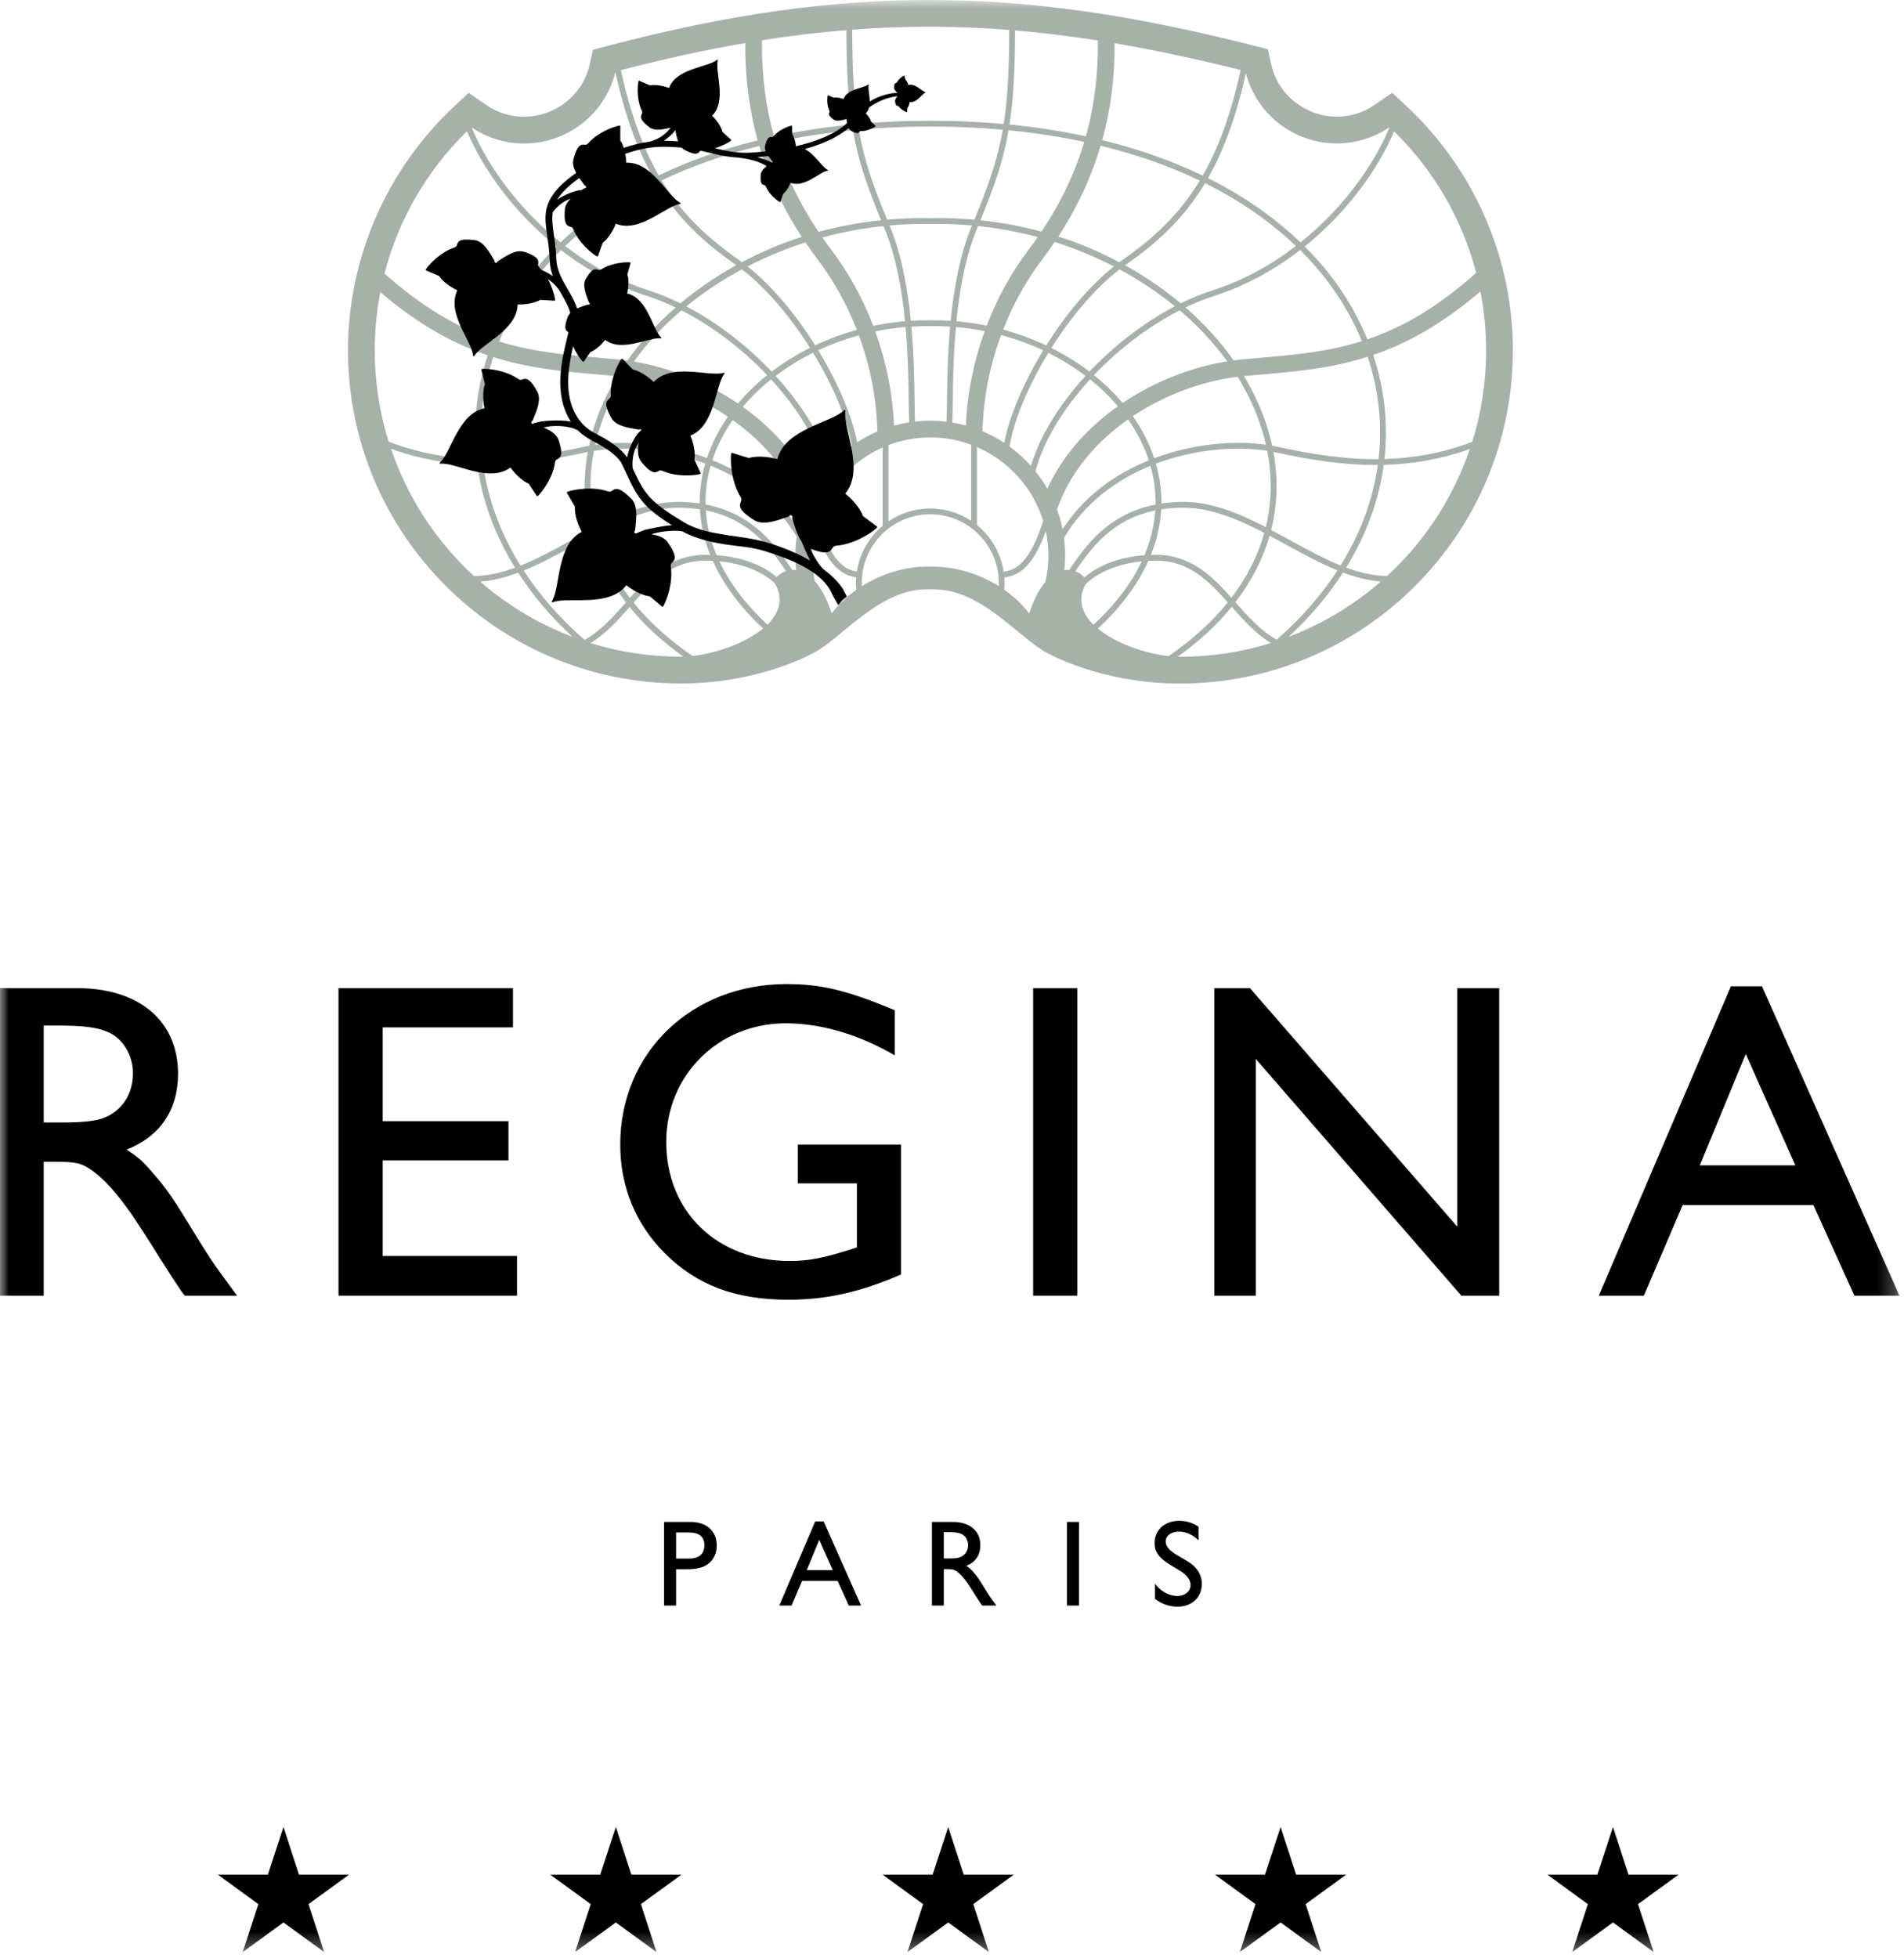
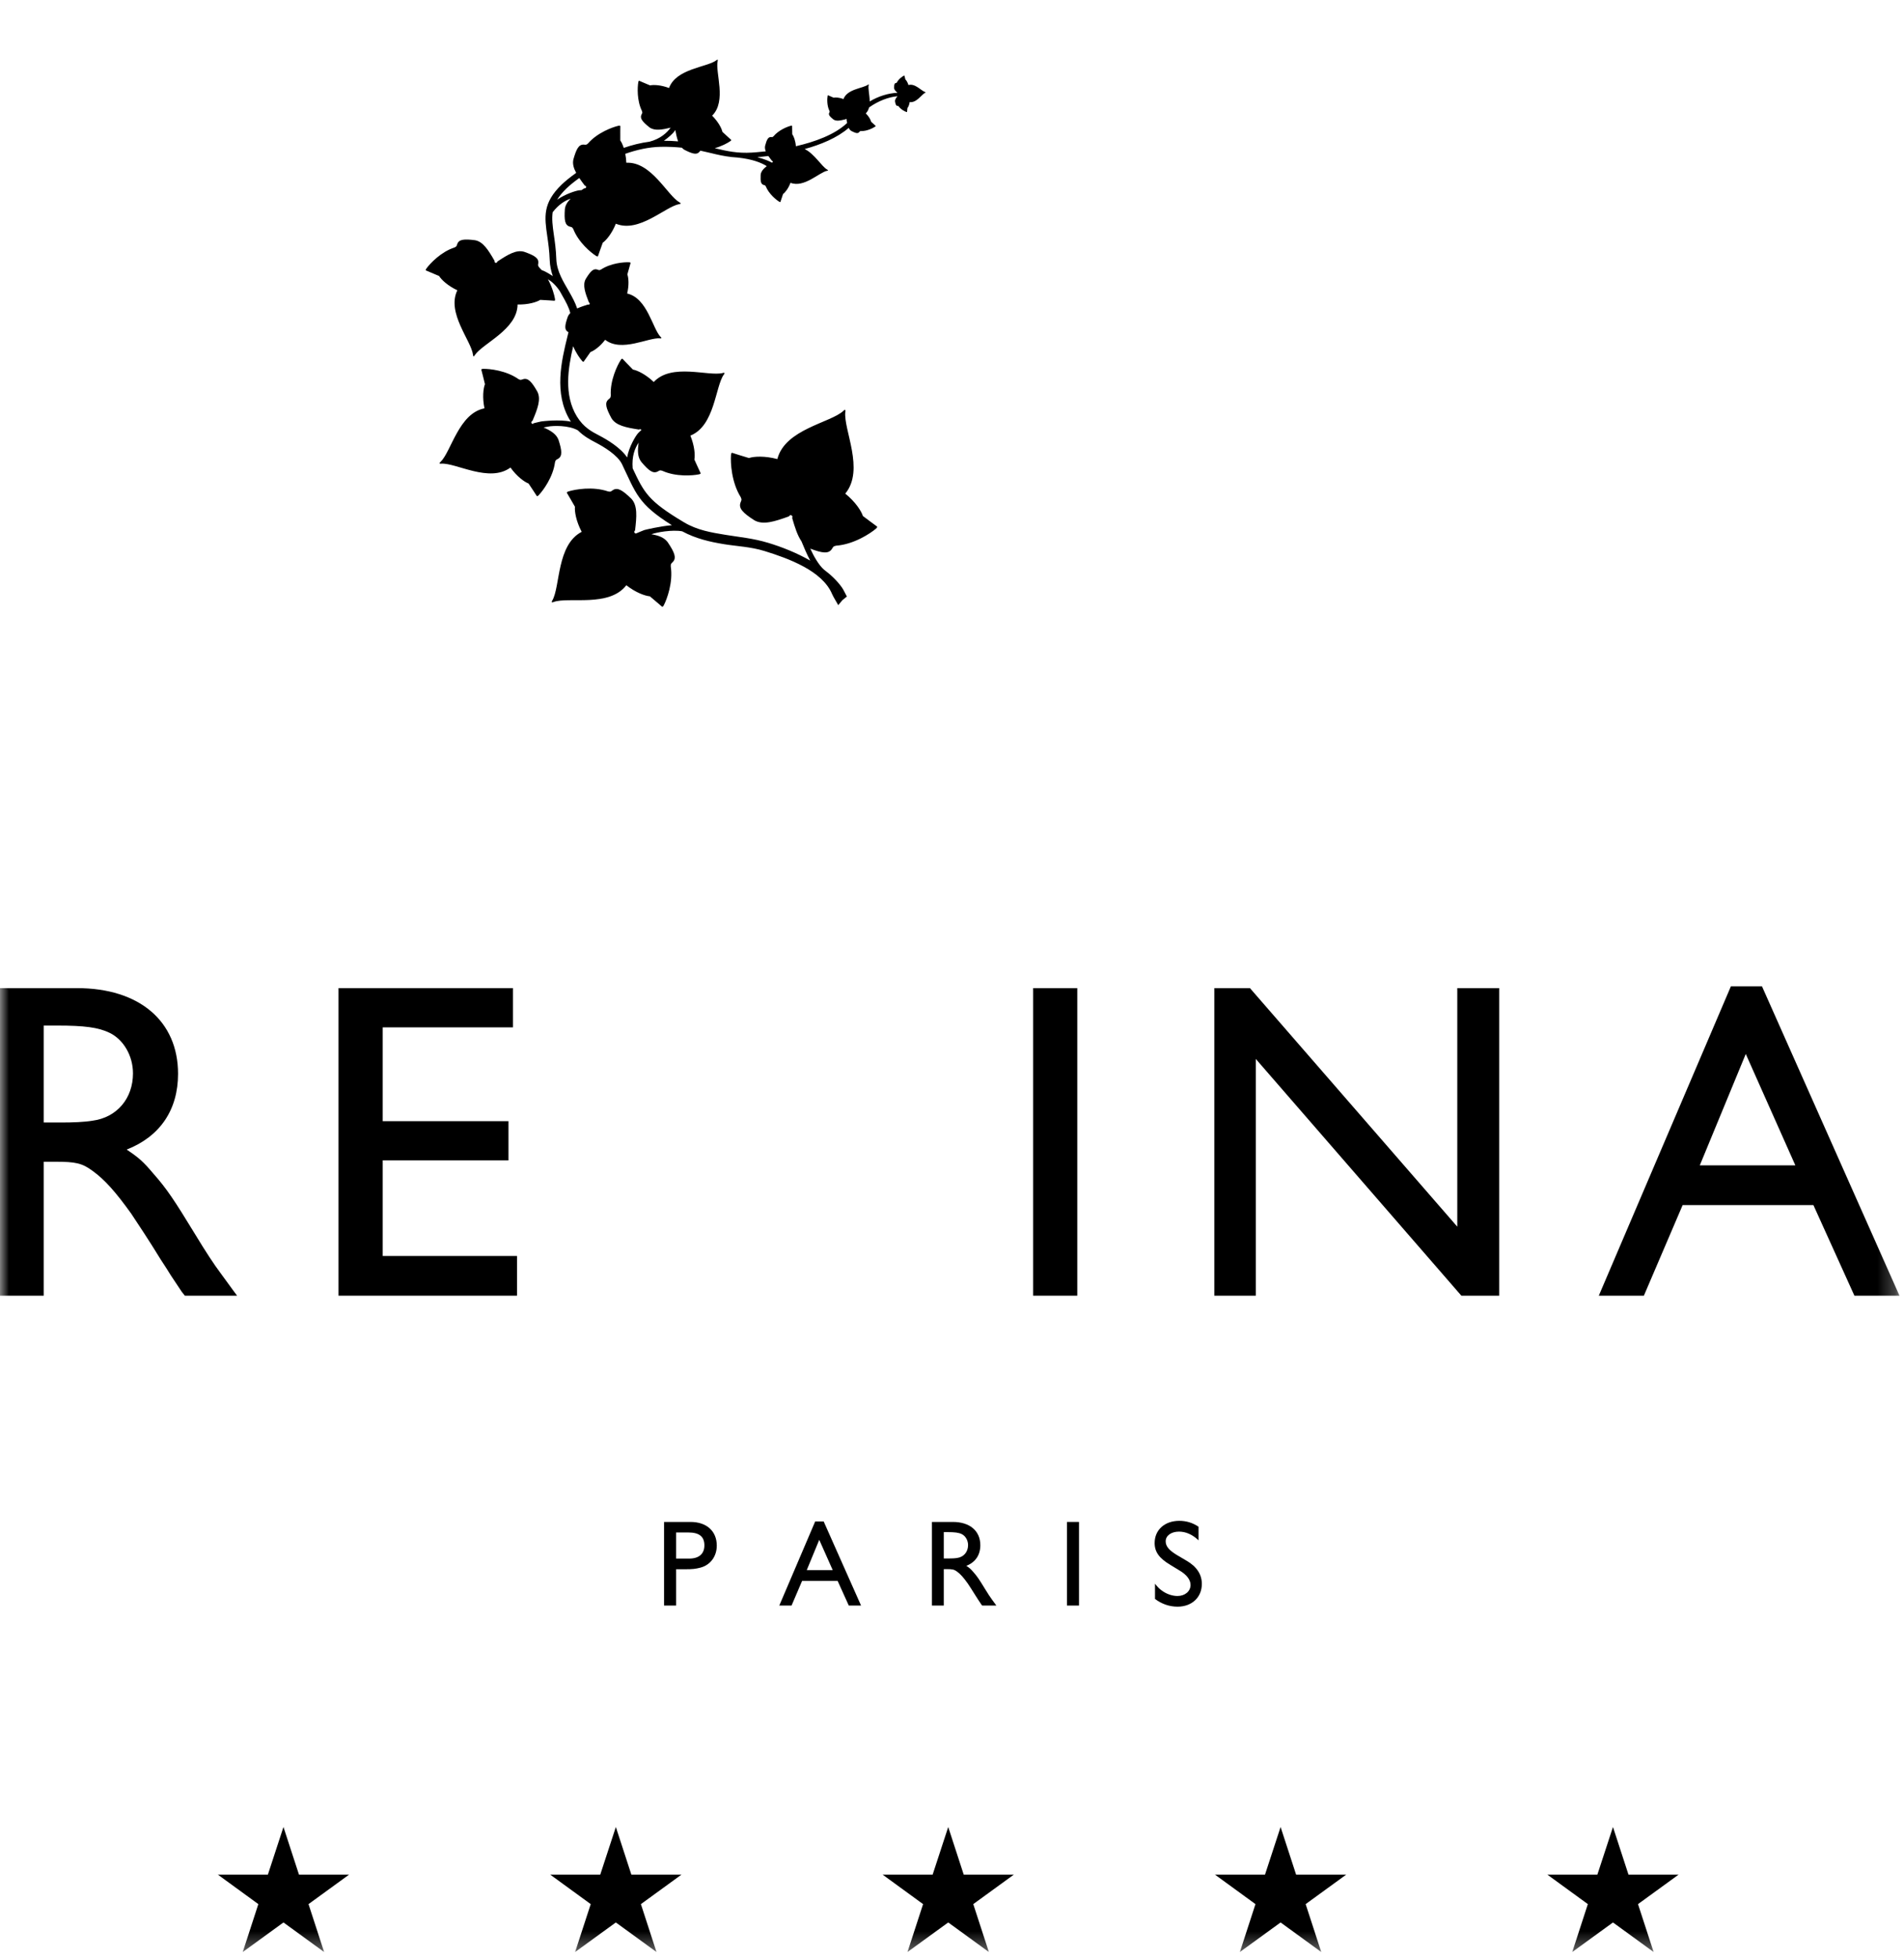
<svg xmlns="http://www.w3.org/2000/svg" xmlns:xlink="http://www.w3.org/1999/xlink" width="107px" height="110px" viewBox="0 0 107 110" version="1.1">
  <title>regina</title>
  <desc>Created with Sketch.</desc>
  <defs>
    <polygon id="path-1" points="0 109.66 106.746 109.66 106.746 0 0 0" />
  </defs>
  <g id="Landing-Page" stroke="none" stroke-width="1" fill="none" fill-rule="evenodd">
    <g transform="translate(-513, -2629)" id="HOTEL">
      <g transform="translate(445, 2552)">
        <g id="regina" transform="translate(68, 77)">
          <path d="M37.994,87.558 L38.531,87.558 L38.731,87.558 C39.282,87.558 39.585,87.29 39.585,86.814 C39.585,86.325 39.296,86.091 38.689,86.091 L38.503,86.091 L37.994,86.091 L37.994,87.558 Z M38.531,85.499 L38.806,85.499 C39.709,85.499 40.281,86.015 40.281,86.828 C40.281,87.441 39.915,87.924 39.358,88.068 C39.082,88.137 38.937,88.157 38.49,88.157 L37.994,88.157 L37.994,90.197 L37.318,90.197 L37.318,85.499 L38.531,85.499 Z" id="Fill-1" fill="#000000" />
          <path d="M45.337,88.206 L46.797,88.206 L46.04,86.504 L45.337,88.206 Z M48.389,90.197 L47.7,90.197 L47.073,88.812 L45.076,88.812 L44.483,90.197 L43.794,90.197 L45.812,85.471 L46.288,85.471 L48.389,90.197 Z" id="Fill-3" fill="#000000" />
          <path d="M53.039,87.552 L53.3,87.552 C53.486,87.552 53.659,87.545 53.783,87.524 C54.155,87.476 54.403,87.186 54.403,86.801 C54.403,86.532 54.258,86.284 54.044,86.181 C53.872,86.098 53.659,86.071 53.245,86.071 L53.039,86.071 L53.039,87.552 Z M53.548,85.499 C54.499,85.499 55.092,86.001 55.092,86.807 C55.092,87.358 54.816,87.765 54.306,87.965 C54.492,88.089 54.561,88.15 54.713,88.329 C54.92,88.564 55.03,88.73 55.354,89.26 C55.512,89.521 55.643,89.721 55.746,89.859 L55.953,90.142 L55.994,90.196 L55.195,90.196 L55.147,90.135 L54.982,89.886 C54.954,89.839 54.899,89.756 54.823,89.638 C54.651,89.356 54.472,89.087 54.376,88.943 C54.148,88.626 53.975,88.426 53.783,88.288 C53.624,88.171 53.521,88.15 53.218,88.15 L53.039,88.15 L53.039,90.196 L52.371,90.196 L52.371,85.499 L53.548,85.499 Z" id="Fill-5" fill="#000000" />
          <mask id="mask-2" fill="white">
            <use xlink:href="#path-1" />
          </mask>
          <g id="Clip-8" />
          <polygon id="Fill-7" fill="#000000" mask="url(#mask-2)" points="59.962 90.197 60.637 90.197 60.637 85.499 59.962 85.499" />
          <path d="M67.354,86.532 C67.016,86.209 66.644,86.043 66.258,86.043 C65.818,86.043 65.508,86.27 65.508,86.587 C65.508,86.87 65.7,87.096 66.163,87.372 L66.679,87.676 C67.251,88.006 67.54,88.447 67.54,88.978 C67.54,89.735 66.982,90.259 66.176,90.259 C65.721,90.259 65.294,90.114 64.908,89.825 L64.908,88.97 C65.074,89.177 65.143,89.246 65.294,89.356 C65.556,89.55 65.879,89.66 66.169,89.66 C66.59,89.66 66.906,89.397 66.906,89.039 C66.906,88.75 66.686,88.461 66.286,88.227 L65.777,87.917 C65.143,87.538 64.888,87.186 64.888,86.683 C64.888,85.947 65.452,85.437 66.273,85.437 C66.659,85.437 67.016,85.54 67.354,85.767 L67.354,86.532 Z" id="Fill-9" fill="#000000" mask="url(#mask-2)" />
          <path d="M2.457,63.06 L3.42,63.06 C4.104,63.06 4.737,63.035 5.193,62.959 C6.561,62.781 7.473,61.717 7.473,60.299 C7.473,59.311 6.941,58.399 6.156,58.02 C5.523,57.715 4.737,57.614 3.217,57.614 L2.457,57.614 L2.457,63.06 Z M4.332,55.511 C7.827,55.511 10.006,57.36 10.006,60.325 C10.006,62.351 8.993,63.846 7.118,64.581 C7.802,65.036 8.056,65.264 8.612,65.923 C9.373,66.784 9.778,67.392 10.968,69.342 C11.551,70.306 12.033,71.04 12.413,71.546 L13.172,72.585 L13.324,72.788 L10.387,72.788 L10.208,72.56 L9.601,71.648 C9.499,71.471 9.297,71.166 9.018,70.735 C8.384,69.697 7.726,68.709 7.372,68.177 C6.536,67.012 5.902,66.277 5.193,65.77 C4.611,65.34 4.231,65.264 3.116,65.264 L2.457,65.264 L2.457,72.788 L0,72.788 L0,55.511 L4.332,55.511 Z" id="Fill-10" fill="#000000" mask="url(#mask-2)" />
          <polygon id="Fill-11" fill="#000000" mask="url(#mask-2)" points="28.827 57.715 21.506 57.715 21.506 62.985 28.574 62.985 28.574 65.188 21.506 65.188 21.506 70.558 29.055 70.558 29.055 72.788 19.023 72.788 19.023 55.511 28.827 55.511" />
-           <path d="M50.637,71.597 C48.357,72.585 46.458,73.016 44.305,73.016 C41.341,73.016 39.162,72.205 37.363,70.407 C35.716,68.76 34.856,66.657 34.856,64.302 C34.856,59.134 38.857,55.283 44.202,55.283 C46.153,55.283 47.623,55.638 50.282,56.753 L50.282,59.286 C48.282,58.121 46.153,57.487 44.152,57.487 C40.378,57.487 37.44,60.401 37.44,64.15 C37.44,68.076 40.302,70.838 44.381,70.838 C45.47,70.838 46.229,70.685 47.927,70.154 L48.155,70.077 L48.155,66.481 L44.836,66.481 L44.836,64.302 L50.637,64.302 L50.637,71.597 Z" id="Fill-12" fill="#000000" mask="url(#mask-2)" />
          <polygon id="Fill-13" fill="#000000" mask="url(#mask-2)" points="58.059 72.788 60.541 72.788 60.541 55.512 58.059 55.512" />
          <polygon id="Fill-14" fill="#000000" mask="url(#mask-2)" points="84.252 72.788 82.124 72.788 70.572 59.488 70.572 72.788 68.242 72.788 68.242 55.511 70.244 55.511 81.896 68.912 81.896 55.511 84.252 55.511" />
          <path d="M95.524,65.467 L100.894,65.467 L98.108,59.21 L95.524,65.467 Z M106.746,72.788 L104.213,72.788 L101.908,67.697 L94.561,67.697 L92.382,72.788 L89.849,72.788 L97.272,55.41 L99.019,55.41 L106.746,72.788 Z" id="Fill-15" fill="#000000" mask="url(#mask-2)" />
-           <path d="M83.516,19.687 C83.516,21.478 83.242,23.204 82.735,24.827 C81.043,25.466 79.398,25.741 77.802,25.787 C78.018,23.848 77.815,21.874 77.17,19.941 C79.053,19.298 81.023,18.232 83.196,16.371 C83.405,17.441 83.515,18.546 83.515,19.677 L83.519,19.682 L83.516,19.687 Z M77.946,32.362 C77.176,32.347 76.414,32.168 75.65,31.887 C76.779,30.054 77.493,28.104 77.763,26.115 C79.327,26.074 80.941,25.818 82.601,25.224 C81.663,27.985 80.047,30.432 77.946,32.362 Z M66.187,36.895 C67.387,36.038 68.4,35.097 69.219,34.089 C69.887,34.842 70.576,35.613 71.423,36.124 C69.807,36.626 68.088,36.897 66.306,36.897 C66.267,36.897 66.226,36.895 66.187,36.895 Z M61.006,32.821 L61.013,32.827 C61.023,32.815 61.959,31.753 64.162,31.535 C63.58,32.769 62.674,33.968 61.453,35.099 C60.804,34.461 60.532,33.685 61.006,32.821 Z M56.434,33.13 C56.445,33.001 56.454,32.871 56.454,32.741 C56.454,32.638 56.445,32.538 56.438,32.438 C57.188,32.357 58.021,31.918 58.774,29.84 C58.868,30.284 58.918,30.743 58.918,31.214 C58.918,31.716 58.858,32.213 58.748,32.696 C58.477,33.007 58.221,33.435 58.004,34.003 L57.834,34.458 C57.456,33.96 56.979,33.511 56.434,33.13 Z M52.161,31.825 C50.845,31.825 49.526,32.244 48.434,32.931 C48.431,32.868 48.427,32.804 48.427,32.741 C48.427,30.617 50.154,28.891 52.278,28.891 C54.401,28.891 56.128,30.617 56.128,32.741 C56.128,32.802 56.125,32.863 56.123,32.924 C55.034,32.244 53.723,31.831 52.416,31.831 L52.161,31.825 Z M46.743,34.453 L46.573,33.998 C46.346,33.405 46.078,32.964 45.793,32.65 C45.691,32.183 45.638,31.703 45.638,31.214 C45.638,30.708 45.696,30.216 45.803,29.743 C46.545,31.85 47.371,32.333 48.117,32.431 C48.11,32.534 48.101,32.636 48.101,32.741 C48.101,32.874 48.11,33.007 48.122,33.139 C47.587,33.517 47.116,33.961 46.743,34.453 Z M43.126,35.09 C41.912,33.962 41.008,32.765 40.427,31.533 C42.367,31.719 43.33,32.557 43.548,32.774 C44.051,33.653 43.784,34.443 43.126,35.09 Z M33.183,36.127 C34.029,35.619 34.718,34.85 35.383,34.1 C36.2,35.101 37.207,36.037 38.4,36.889 C38.357,36.891 38.313,36.892 38.271,36.892 C36.5,36.892 34.792,36.624 33.183,36.127 Z M21.973,25.211 C23.638,25.811 25.255,26.071 26.824,26.115 C27.094,28.107 27.81,30.06 28.942,31.893 C28.175,32.174 27.411,32.353 26.637,32.363 C24.531,30.43 22.912,27.978 21.973,25.211 Z M21.372,16.412 C23.549,18.267 25.522,19.325 27.411,19.961 C26.77,21.888 26.571,23.853 26.786,25.787 C25.185,25.738 23.536,25.458 21.838,24.813 C21.333,23.192 21.061,21.469 21.061,19.682 C21.061,18.564 21.169,17.471 21.372,16.412 Z M26.242,7.374 C27.159,9.535 28.899,11.942 31.267,13.844 C29.704,15.4 28.515,17.164 27.737,19.084 C25.827,18.446 23.846,17.354 21.607,15.368 C22.403,12.283 24.033,9.534 26.242,7.374 Z M29.447,8.062 C31.925,8.062 34.033,6.354 34.58,4.044 C35.133,6.55 35.846,8.461 36.72,9.998 C36.389,10.163 36.062,10.333 35.743,10.51 C34.132,11.409 32.713,12.453 31.502,13.617 C29.129,11.72 27.396,9.307 26.504,7.155 C27.344,7.728 28.355,8.062 29.447,8.062 Z M56.718,1.681 C56.716,3.933 56.622,5.565 56.404,6.965 C55.098,6.847 53.754,6.784 52.375,6.784 L52.212,6.784 C50.842,6.784 49.506,6.846 48.208,6.963 C47.989,5.56 47.895,3.925 47.893,1.666 C50.871,1.441 53.771,1.449 56.718,1.681 Z M75.129,8.057 C76.229,8.057 77.249,7.719 78.092,7.137 C78.093,7.137 78.093,7.137 78.093,7.138 C77.203,9.295 75.466,11.716 73.086,13.618 C71.875,12.454 70.456,11.409 68.844,10.51 C68.532,10.336 68.211,10.17 67.886,10.007 C68.755,8.483 69.465,6.589 70.017,4.111 C70.595,6.378 72.681,8.057 75.129,8.057 Z M72.461,30.328 C72.121,30.142 71.779,29.955 71.435,29.773 C71.79,28.361 71.838,26.888 71.561,25.387 C71.601,25.395 71.642,25.402 71.681,25.41 C73.516,25.811 75.434,26.135 77.431,26.12 C77.159,28.067 76.454,29.974 75.34,31.767 C74.394,31.385 73.441,30.865 72.461,30.328 Z M49.93,25.003 C50.66,24.726 51.451,24.573 52.278,24.573 C53.085,24.573 53.86,24.718 54.576,24.984 L54.576,29.258 C53.916,28.82 53.127,28.565 52.278,28.565 C51.408,28.565 50.6,28.832 49.93,29.288 L49.93,25.003 Z M40.054,31.505 C40.645,32.825 41.592,34.105 42.882,35.308 C41.871,36.145 40.223,36.705 38.918,36.852 C37.589,35.946 36.48,34.938 35.604,33.852 C36.713,32.61 37.813,31.494 39.652,31.494 C39.791,31.494 39.922,31.499 40.054,31.505 Z M39.652,31.168 C37.698,31.168 36.506,32.356 35.4,33.591 C34.527,32.449 33.905,31.225 33.547,29.947 C35.035,29.172 36.558,28.521 38.099,28.521 C38.541,28.521 38.952,28.553 39.333,28.611 C39.379,29.474 39.574,30.332 39.913,31.175 C39.826,31.173 39.742,31.168 39.652,31.168 Z M32.93,25.41 C32.963,25.403 32.999,25.397 33.032,25.391 C32.756,26.893 32.805,28.368 33.161,29.781 C32.822,29.961 32.486,30.145 32.151,30.328 C31.164,30.869 30.205,31.393 29.251,31.774 C28.135,29.98 27.428,28.069 27.156,26.12 C29.162,26.138 31.088,25.813 32.93,25.41 Z M41.312,14.849 C41.334,14.865 41.356,14.882 41.378,14.897 C40.926,15.146 40.484,15.413 40.052,15.696 C39.41,16.116 38.806,16.566 38.238,17.042 C37.649,16.752 37.052,16.507 36.457,16.315 C34.713,15.754 33.135,14.875 31.761,13.82 C32.946,12.689 34.33,11.671 35.902,10.795 C36.222,10.616 36.551,10.446 36.885,10.28 C38.074,12.264 39.548,13.614 41.312,14.849 Z M42.672,8.2 C43.2,9.982 43.991,11.679 45.056,13.306 C43.894,13.682 42.771,14.158 41.698,14.727 C41.631,14.678 41.566,14.629 41.499,14.582 C39.782,13.38 38.345,12.065 37.182,10.137 C38.855,9.335 40.693,8.687 42.672,8.2 Z M42.578,7.888 C40.574,8.382 38.711,9.041 37.017,9.855 C36.148,8.334 35.439,6.438 34.891,3.941 C37.333,3.307 39.649,2.8 41.881,2.417 C41.871,4.333 42.099,6.153 42.578,7.888 Z M43.499,7.673 C43.019,5.959 42.797,4.161 42.822,2.261 C44.439,2.006 46.014,1.818 47.568,1.691 C47.57,3.947 47.664,5.586 47.881,6.993 C46.363,7.141 44.899,7.368 43.499,7.673 Z M49.515,12.373 C48.317,12.496 47.143,12.715 46.001,13.027 C44.922,11.423 44.121,9.749 43.592,7.986 C44.979,7.686 46.429,7.461 47.933,7.315 C48.235,9.066 48.74,10.487 49.515,12.373 Z M54.758,12.341 C53.996,12.273 53.226,12.243 52.45,12.254 L52.147,12.254 C51.375,12.243 50.61,12.274 49.854,12.341 C49.072,10.444 48.564,9.029 48.261,7.285 C49.543,7.171 50.86,7.109 52.212,7.109 L52.375,7.109 C53.736,7.109 55.061,7.171 56.351,7.288 C56.048,9.029 55.539,10.445 54.758,12.341 Z M60.931,7.972 C60.405,9.734 59.607,11.406 58.53,13.01 C57.413,12.708 56.266,12.495 55.096,12.374 C55.871,10.489 56.377,9.067 56.678,7.318 C58.15,7.461 59.57,7.681 60.931,7.972 Z M61.025,7.66 C59.651,7.364 58.217,7.141 56.731,6.995 C56.947,5.592 57.041,3.956 57.044,1.709 C58.575,1.838 60.12,2.027 61.697,2.273 C61.721,4.163 61.5,5.953 61.025,7.66 Z M61.944,7.872 C62.421,6.144 62.648,4.334 62.637,2.427 C64.91,2.813 67.255,3.317 69.723,3.934 C69.173,6.439 68.462,8.339 67.589,9.865 C65.873,9.037 63.981,8.37 61.944,7.872 Z M63.113,14.582 C63.044,14.63 62.975,14.682 62.907,14.733 C61.811,14.151 60.665,13.666 59.477,13.287 C60.538,11.66 61.326,9.965 61.852,8.185 C63.862,8.675 65.73,9.331 67.423,10.146 C66.263,12.069 64.828,13.382 63.113,14.582 Z M68.132,16.315 C67.539,16.506 66.943,16.75 66.354,17.041 C65.787,16.565 65.183,16.116 64.543,15.696 C64.113,15.415 63.674,15.15 63.226,14.902 C63.251,14.885 63.275,14.867 63.299,14.849 C65.061,13.616 66.533,12.268 67.721,10.29 C68.049,10.452 68.371,10.62 68.685,10.795 C70.259,11.672 71.643,12.689 72.827,13.821 C71.454,14.876 69.877,15.755 68.132,16.315 Z M63.089,22.638 C62.614,22.076 62.073,21.553 61.478,21.075 C62.865,19.614 64.548,18.324 66.299,17.432 C67.318,18.3 68.215,19.262 68.966,20.298 C66.987,20.618 64.904,21.416 63.089,22.638 Z M63.393,23.562 C63.822,24.174 64.175,24.823 64.434,25.504 C64.479,25.623 64.52,25.742 64.559,25.86 C62.671,26.627 60.908,27.877 59.713,29.734 C59.637,29.352 59.533,28.98 59.402,28.622 C60.129,26.525 61.604,24.818 63.393,23.562 Z M58.914,19.826 C59.662,20.197 60.363,20.63 61.005,21.115 C59.542,22.715 58.429,24.495 57.938,26.178 C57.577,25.772 57.172,25.406 56.733,25.085 C56.965,23.633 57.774,21.694 58.914,19.826 Z M56.258,18.821 C57.081,19.042 57.874,19.332 58.626,19.684 C57.511,21.518 56.707,23.419 56.436,24.88 C56.052,24.626 55.644,24.406 55.215,24.225 C55.256,22.399 55.617,20.555 56.258,18.821 Z M53.541,22.548 C53.555,21.476 53.576,19.979 53.72,18.374 C54.266,18.42 54.807,18.497 55.338,18.604 C54.719,20.31 54.354,22.111 54.28,23.904 C54.03,23.835 53.776,23.778 53.515,23.736 C53.53,23.427 53.534,23.028 53.541,22.548 Z M51.419,23.682 C51.408,23.385 51.402,23.001 51.397,22.544 C51.383,21.467 51.363,19.963 51.219,18.348 C51.504,18.331 51.791,18.32 52.079,18.32 L52.511,18.32 C52.806,18.32 53.101,18.331 53.393,18.349 C53.25,19.964 53.229,21.467 53.215,22.544 C53.209,23.005 53.204,23.391 53.191,23.689 C52.892,23.654 52.586,23.633 52.278,23.633 C51.988,23.633 51.701,23.651 51.419,23.682 Z M50.239,23.913 C50.168,22.122 49.803,20.322 49.186,18.616 C49.745,18.502 50.315,18.42 50.893,18.372 C51.036,19.977 51.057,21.476 51.07,22.548 C51.078,23.023 51.083,23.418 51.096,23.725 C50.804,23.771 50.519,23.835 50.239,23.913 Z M48.169,24.847 C47.893,23.389 47.09,21.498 45.981,19.677 C46.708,19.337 47.474,19.055 48.267,18.838 C48.906,20.572 49.266,22.415 49.305,24.24 C48.908,24.41 48.529,24.614 48.169,24.847 Z M46.643,26.148 C46.148,24.474 45.039,22.706 43.585,21.115 C44.232,20.626 44.939,20.191 45.693,19.818 C46.826,21.672 47.632,23.6 47.873,25.049 C47.425,25.37 47.012,25.738 46.643,26.148 Z M45.678,27.49 C44.825,25.604 43.411,24.045 41.742,22.855 C42.21,22.3 42.744,21.784 43.334,21.313 C44.822,22.936 45.94,24.748 46.388,26.447 C46.124,26.773 45.886,27.122 45.678,27.49 Z M40.156,25.504 C40.411,24.836 40.755,24.197 41.173,23.595 C42.956,24.858 44.421,26.572 45.135,28.675 C45.02,28.995 44.927,29.325 44.856,29.665 C43.658,27.839 41.906,26.609 40.033,25.852 C40.072,25.736 40.112,25.62 40.156,25.504 Z M43.113,21.076 C42.506,21.562 41.956,22.095 41.476,22.668 C39.671,21.443 37.596,20.641 35.621,20.311 C36.373,19.271 37.274,18.305 38.297,17.436 C40.046,18.327 41.726,19.617 43.113,21.076 Z M45.522,19.541 C44.751,19.927 44.026,20.374 43.364,20.878 C41.981,19.416 40.311,18.121 38.569,17.211 C39.52,16.433 40.57,15.736 41.694,15.132 C43.109,16.227 44.449,17.841 45.522,19.541 Z M45.962,14.593 C46.862,15.78 47.599,17.117 48.152,18.532 C47.34,18.758 46.555,19.049 45.811,19.399 C44.743,17.701 43.417,16.087 42.01,14.967 C43.042,14.436 44.131,13.982 45.265,13.619 C45.488,13.946 45.718,14.272 45.962,14.593 Z M49.7,12.819 C50.351,14.384 50.686,16.268 50.863,18.047 C50.258,18.098 49.66,18.185 49.074,18.307 C48.486,16.767 47.689,15.312 46.711,14.024 C46.538,13.798 46.374,13.57 46.213,13.341 C47.328,13.039 48.478,12.821 49.65,12.698 C49.666,12.738 49.683,12.778 49.7,12.819 Z M54.612,12.693 C53.944,14.296 53.602,16.217 53.424,18.025 C53.121,18.005 52.817,17.994 52.511,17.994 L52.079,17.994 C51.781,17.994 51.484,18.005 51.188,18.023 C51.009,16.216 50.668,14.296 50,12.693 C49.996,12.684 49.993,12.675 49.989,12.665 C50.701,12.602 51.421,12.57 52.145,12.579 L52.452,12.579 C53.181,12.57 53.906,12.6 54.624,12.664 C54.62,12.674 54.616,12.684 54.612,12.693 Z M57.808,14.024 C56.833,15.309 56.038,16.759 55.45,18.295 C54.892,18.181 54.323,18.099 53.75,18.049 C53.925,16.269 54.26,14.385 54.913,12.819 C54.93,12.777 54.946,12.738 54.963,12.697 C56.108,12.817 57.23,13.028 58.321,13.319 C58.156,13.556 57.985,13.791 57.808,14.024 Z M58.796,19.407 C58.028,19.044 57.215,18.745 56.375,18.515 C56.925,17.107 57.659,15.775 58.558,14.593 C58.808,14.263 59.043,13.93 59.27,13.595 C60.431,13.963 61.546,14.425 62.599,14.969 C61.192,16.09 59.864,17.706 58.796,19.407 Z M61.226,20.877 C60.569,20.377 59.85,19.932 59.085,19.55 C60.158,17.846 61.498,16.23 62.915,15.134 C64.035,15.736 65.079,16.433 66.027,17.207 C64.283,18.118 62.611,19.414 61.226,20.877 Z M33.448,24.987 C33.514,24.701 33.591,24.413 33.681,24.124 C34.002,23.096 34.462,22.109 35.039,21.175 C37,21.429 39.1,22.194 40.907,23.409 C40.473,24.033 40.115,24.695 39.852,25.388 C39.808,25.503 39.767,25.619 39.729,25.734 C37.541,24.916 35.225,24.728 33.448,24.987 Z M38.099,28.195 C36.51,28.195 34.966,28.844 33.463,29.624 C33.124,28.24 33.091,26.797 33.378,25.328 C35.127,25.046 37.449,25.22 39.633,26.041 C39.417,26.786 39.315,27.536 39.323,28.283 C38.942,28.227 38.536,28.195 38.099,28.195 Z M58.192,26.479 C58.635,24.772 59.759,22.947 61.257,21.313 C61.834,21.774 62.359,22.28 62.822,22.824 C61.143,24.01 59.719,25.568 58.857,27.455 C58.66,27.112 58.439,26.786 58.192,26.479 Z M64.864,25.742 C64.824,25.624 64.783,25.505 64.738,25.388 C64.47,24.683 64.105,24.011 63.661,23.378 C65.479,22.167 67.586,21.409 69.55,21.165 C70.13,22.103 70.592,23.093 70.913,24.124 C71.003,24.412 71.08,24.699 71.144,24.985 C69.366,24.729 67.048,24.92 64.864,25.742 Z M71.134,29.615 C69.635,28.84 68.096,28.195 66.513,28.195 C66.068,28.195 65.655,28.228 65.268,28.286 C65.276,27.54 65.174,26.793 64.959,26.048 C67.142,25.224 69.463,25.047 71.216,25.325 C71.502,26.792 71.471,28.233 71.134,29.615 Z M76.533,19.166 C74.606,19.772 72.741,19.934 70.745,20.108 C70.44,20.134 70.133,20.161 69.824,20.189 C69.659,20.204 69.494,20.224 69.327,20.246 C68.577,19.184 67.669,18.184 66.623,17.272 C67.156,17.017 67.694,16.798 68.232,16.625 C70.029,16.048 71.652,15.139 73.063,14.047 C74.596,15.568 75.766,17.291 76.533,19.166 Z M31.525,14.046 C32.937,15.138 34.56,16.048 36.357,16.625 C36.895,16.798 37.435,17.018 37.969,17.274 C36.921,18.187 36.011,19.19 35.26,20.256 C35.07,20.23 34.882,20.206 34.695,20.189 C34.387,20.161 34.08,20.134 33.774,20.108 C31.799,19.936 29.953,19.775 28.047,19.185 C28.813,17.302 29.987,15.572 31.525,14.046 Z M27.72,20.063 C29.756,20.703 31.698,20.872 33.694,21.045 C33.997,21.072 34.302,21.098 34.609,21.126 C34.633,21.128 34.658,21.131 34.683,21.135 C34.121,22.064 33.679,23.034 33.37,24.027 C33.263,24.368 33.176,24.707 33.103,25.045 C33.021,25.06 32.939,25.075 32.861,25.092 C31.027,25.492 29.111,25.816 27.117,25.794 C26.898,23.891 27.091,21.957 27.72,20.063 Z M32.173,35.777 C30.258,35.051 28.507,33.993 26.989,32.674 C27.703,32.62 28.413,32.435 29.119,32.172 C29.937,33.442 30.957,34.653 32.173,35.777 Z M32.848,35.944 C31.47,34.742 30.327,33.433 29.429,32.051 C30.401,31.657 31.363,31.132 32.307,30.614 C32.62,30.443 32.933,30.271 33.249,30.104 C33.626,31.415 34.274,32.67 35.178,33.841 C35.169,33.85 35.16,33.861 35.151,33.871 C34.422,34.693 33.731,35.467 32.848,35.944 Z M43.649,32.422 C43.244,32.063 42.19,31.328 40.274,31.192 C39.924,30.362 39.72,29.518 39.665,28.67 C42.184,29.179 43.354,30.886 44.17,32.079 C43.973,32.146 43.795,32.265 43.649,32.422 Z M44.524,32.016 C44.496,31.976 44.469,31.938 44.44,31.896 C43.633,30.717 42.361,28.863 39.651,28.339 C39.637,27.612 39.732,26.885 39.938,26.16 C41.846,26.937 43.618,28.222 44.773,30.149 C44.723,30.497 44.696,30.852 44.696,31.214 C44.696,31.488 44.712,31.76 44.741,32.029 C44.666,32.019 44.594,32.014 44.524,32.016 Z M48.154,32.107 C47.461,32.01 46.682,31.502 45.958,29.176 C46.543,27.368 47.883,25.898 49.605,25.137 L49.605,29.535 C48.841,30.174 48.312,31.08 48.154,32.107 Z M54.902,29.497 L54.902,25.115 C56.676,25.882 58.051,27.399 58.625,29.265 C57.891,31.576 57.1,32.037 56.402,32.114 C56.242,31.063 55.693,30.138 54.902,29.497 Z M59.81,32.038 C59.839,31.766 59.858,31.49 59.858,31.214 C59.858,30.878 59.835,30.549 59.792,30.225 C60.941,28.261 62.729,26.956 64.654,26.169 C64.859,26.891 64.953,27.618 64.94,28.342 C62.244,28.872 60.977,30.72 60.172,31.896 C60.142,31.94 60.114,31.98 60.085,32.023 C59.995,32.017 59.904,32.023 59.81,32.038 Z M60.941,32.441 C60.799,32.284 60.625,32.165 60.431,32.094 C60.434,32.089 60.437,32.085 60.441,32.08 C61.256,30.89 62.421,29.19 64.925,28.675 C64.869,29.522 64.665,30.365 64.315,31.193 C62.379,31.336 61.328,32.092 60.941,32.441 Z M68.999,33.843 C68.12,34.934 67.005,35.948 65.667,36.858 C64.363,36.712 62.714,36.153 61.698,35.317 C62.994,34.111 63.944,32.828 64.537,31.506 C64.674,31.499 64.814,31.494 64.96,31.494 C66.795,31.494 67.892,32.603 68.999,33.843 Z M64.96,31.168 C64.862,31.168 64.771,31.173 64.677,31.176 C65.015,30.333 65.21,29.476 65.257,28.615 C65.644,28.554 66.062,28.521 66.513,28.521 C68.048,28.521 69.566,29.167 71.051,29.939 C70.693,31.216 70.073,32.439 69.202,33.581 C68.098,32.349 66.908,31.168 64.96,31.168 Z M75.474,32.165 C76.177,32.428 76.885,32.614 77.596,32.671 C76.078,33.992 74.329,35.051 72.412,35.778 C73.632,34.652 74.654,33.438 75.474,32.165 Z M71.749,35.936 C70.874,35.458 70.186,34.687 69.461,33.871 C69.448,33.858 69.436,33.844 69.424,33.83 C70.326,32.661 70.972,31.406 71.348,30.095 C71.668,30.266 71.987,30.44 72.304,30.614 C73.243,31.128 74.198,31.65 75.163,32.043 C74.266,33.424 73.126,34.734 71.749,35.936 Z M77.471,25.794 C75.486,25.813 73.577,25.491 71.751,25.092 C71.666,25.074 71.579,25.057 71.491,25.041 C71.418,24.704 71.33,24.366 71.225,24.027 C70.914,23.031 70.47,22.059 69.907,21.126 C69.908,21.126 69.909,21.126 69.91,21.126 C70.217,21.098 70.522,21.072 70.826,21.045 C72.842,20.87 74.802,20.7 76.861,20.043 C77.495,21.944 77.69,23.885 77.471,25.794 Z M82.959,15.327 C80.724,17.318 78.748,18.418 76.843,19.064 C76.065,17.151 74.878,15.394 73.322,13.845 C75.688,11.944 77.427,9.54 78.345,7.381 C80.54,9.53 82.161,12.262 82.959,15.327 Z M79.258,6.17 L79.122,6.042 L78.239,5.21 L77.239,5.899 C76.618,6.327 75.889,6.553 75.129,6.553 C73.385,6.553 71.84,5.343 71.453,3.675 L71.247,2.766 L71.251,2.766 L70.393,2.547 C63.42,0.785 57.808,-0 52.197,-0 C46.585,-0 40.868,0.815 34.206,2.564 L33.328,2.795 L33.122,3.68 C32.736,5.347 31.19,6.557 29.447,6.557 C28.687,6.557 27.957,6.331 27.336,5.904 L26.337,5.215 L25.453,6.046 C21.706,9.57 19.557,14.54 19.557,19.682 C19.557,30.001 27.952,38.396 38.271,38.396 C42.798,38.396 45.821,36.627 45.821,36.627 C47.416,35.726 49.495,33.048 52.161,33.105 L52.416,33.11 C55.081,33.054 57.161,35.731 58.755,36.632 C58.755,36.632 61.779,38.4 66.306,38.4 C76.625,38.4 85.02,30.006 85.02,19.687 L85.022,19.682 C85.022,14.602 82.924,9.687 79.258,6.17 Z" id="Fill-16" fill="#A6B1A8" mask="url(#mask-2)" />
-           <path d="M47.491,23.026 C47.491,23.026 47.491,23.027 47.492,23.028 C47.493,23.028 47.493,23.027 47.494,23.028 L47.491,23.026 Z" id="Fill-17" fill="#967E39" mask="url(#mask-2)" />
          <path d="M40.713,20.951 C40.714,20.952 40.713,20.953 40.713,20.953 C40.714,20.954 40.714,20.953 40.715,20.954 L40.713,20.951 Z" id="Fill-18" fill="#967E39" mask="url(#mask-2)" />
          <path d="M37.17,18.997 C37.169,18.997 37.169,18.997 37.169,18.998 L37.169,18.998 L37.17,18.997 Z" id="Fill-19" fill="#967E39" mask="url(#mask-2)" />
-           <path d="M40.329,3.353 C40.33,3.353 40.33,3.353 40.33,3.354 C40.33,3.354 40.33,3.353 40.331,3.354 L40.329,3.353 Z" id="Fill-20" fill="#967E39" mask="url(#mask-2)" />
          <path d="M48.816,4.74 L48.816,4.741 C48.817,4.741 48.817,4.74 48.817,4.741 L48.816,4.74 Z" id="Fill-21" fill="#967E39" mask="url(#mask-2)" />
          <path d="M52.023,5.189 C52.023,5.189 52.022,5.189 52.022,5.189 L52.023,5.189 L52.023,5.189 Z" id="Fill-22" fill="#967E39" mask="url(#mask-2)" />
          <path d="M43.381,9.033 C43.428,9.056 43.428,9.056 43.429,9.087 L43.428,9.096 C43.419,9.126 43.419,9.126 43.366,9.133 C43.364,9.134 43.363,9.134 43.363,9.135 C43.263,9.056 42.932,8.933 42.559,8.828 C42.719,8.815 42.932,8.794 43.181,8.764 C43.24,8.851 43.308,8.94 43.381,9.033 M37.309,7.909 C37.585,7.713 37.815,7.495 37.887,7.395 C37.911,7.36 37.931,7.333 37.95,7.305 C37.995,7.543 38.041,7.759 38.109,7.942 C37.861,7.92 37.594,7.909 37.309,7.909 M32.855,10.416 C32.937,10.456 32.937,10.456 32.937,10.509 L32.934,10.524 C32.917,10.575 32.917,10.575 32.825,10.585 C32.776,10.619 32.728,10.651 32.68,10.683 C32.646,10.685 32.612,10.687 32.571,10.689 C32.379,10.702 31.753,10.905 31.312,11.219 C31.435,11.015 31.606,10.805 31.84,10.58 C32.008,10.418 32.254,10.216 32.555,10 C32.645,10.134 32.746,10.271 32.855,10.416 M51.053,4.778 C51.007,4.621 50.931,4.51 50.88,4.464 C50.863,4.406 50.828,4.26 50.827,4.253 C50.826,4.247 50.823,4.238 50.796,4.251 C50.711,4.295 50.504,4.433 50.404,4.63 C50.382,4.663 50.375,4.657 50.343,4.664 C50.269,4.678 50.249,4.754 50.243,4.926 C50.245,5.031 50.326,5.118 50.436,5.212 C49.933,5.235 49.385,5.394 48.876,5.699 C48.873,5.343 48.773,4.976 48.818,4.778 C48.823,4.763 48.823,4.75 48.816,4.741 C48.805,4.738 48.792,4.743 48.782,4.756 C48.508,4.963 47.61,4.995 47.402,5.564 C47.164,5.474 46.954,5.466 46.85,5.488 C46.763,5.453 46.549,5.36 46.54,5.356 C46.53,5.352 46.515,5.347 46.508,5.394 C46.482,5.539 46.462,5.925 46.614,6.233 C46.635,6.291 46.621,6.294 46.599,6.339 C46.549,6.445 46.623,6.542 46.832,6.708 C46.992,6.825 47.228,6.773 47.513,6.702 C47.543,6.676 47.543,6.676 47.564,6.686 L47.569,6.689 C47.586,6.704 47.586,6.704 47.575,6.742 C47.586,6.799 47.597,6.854 47.608,6.907 C46.91,7.571 45.777,7.973 44.727,8.215 C44.701,7.896 44.604,7.651 44.523,7.541 C44.518,7.413 44.515,7.096 44.515,7.082 C44.515,7.068 44.513,7.049 44.45,7.064 C44.257,7.111 43.767,7.3 43.467,7.658 C43.407,7.717 43.395,7.701 43.327,7.698 C43.167,7.695 43.089,7.841 42.997,8.191 C42.975,8.293 42.992,8.396 43.034,8.502 C42.641,8.546 42.356,8.565 42.253,8.572 C41.455,8.622 40.844,8.49 40.167,8.325 C40.558,8.216 40.887,8.037 41.037,7.933 C41.112,7.881 41.093,7.859 41.079,7.847 C41.064,7.834 40.728,7.532 40.598,7.407 C40.553,7.206 40.369,6.846 40.02,6.499 C40.851,5.677 40.186,4.074 40.331,3.427 C40.344,3.397 40.343,3.372 40.33,3.354 C40.308,3.35 40.284,3.359 40.262,3.384 C39.734,3.785 38,3.846 37.598,4.944 C37.139,4.771 36.734,4.754 36.533,4.797 C36.364,4.73 35.95,4.551 35.933,4.542 C35.916,4.534 35.887,4.526 35.871,4.615 C35.822,4.895 35.784,5.64 36.076,6.235 C36.117,6.348 36.09,6.355 36.048,6.441 C35.951,6.646 36.096,6.833 36.497,7.154 C36.783,7.362 37.195,7.292 37.689,7.172 C37.477,7.461 37.113,7.8 36.502,7.96 C36.004,8.024 35.518,8.147 35.053,8.308 C34.993,8.125 34.924,7.98 34.859,7.889 C34.855,7.669 34.86,7.124 34.861,7.101 C34.861,7.078 34.857,7.043 34.75,7.067 C34.416,7.144 33.569,7.453 33.046,8.058 C32.94,8.157 32.918,8.129 32.803,8.124 C32.528,8.112 32.39,8.362 32.222,8.958 C32.166,9.202 32.238,9.45 32.379,9.712 C32.013,9.973 31.734,10.207 31.57,10.364 C30.486,11.409 30.599,12.189 30.755,13.27 C30.811,13.656 30.874,14.093 30.892,14.606 C30.902,14.936 30.971,15.235 31.067,15.513 C30.818,15.342 30.573,15.217 30.438,15.17 C30.395,15.119 30.35,15.07 30.302,15.023 C30.211,14.911 30.24,14.891 30.252,14.777 C30.28,14.503 30.04,14.349 29.454,14.145 C29.01,14.013 28.529,14.31 27.959,14.688 C27.912,14.768 27.912,14.768 27.859,14.764 L27.845,14.761 C27.796,14.74 27.796,14.74 27.79,14.648 C27.448,14.056 27.152,13.575 26.695,13.495 C26.08,13.416 25.796,13.446 25.699,13.703 C25.658,13.812 25.675,13.842 25.544,13.902 C24.782,14.147 24.165,14.806 23.964,15.084 C23.9,15.173 23.93,15.19 23.952,15.199 C23.973,15.208 24.477,15.417 24.677,15.506 C24.809,15.718 25.164,16.055 25.701,16.308 C25.084,17.58 26.488,19.14 26.582,19.936 C26.58,19.975 26.591,20.004 26.613,20.018 C26.64,20.016 26.663,19.994 26.678,19.958 C27.118,19.289 29.071,18.521 29.087,17.106 C29.681,17.12 30.15,16.977 30.361,16.846 C30.58,16.855 31.125,16.893 31.147,16.895 C31.17,16.897 31.206,16.895 31.188,16.787 C31.152,16.567 31.029,16.124 30.791,15.687 C31.011,15.818 31.236,16.023 31.453,16.344 C31.498,16.426 31.544,16.507 31.589,16.586 C31.79,16.94 31.971,17.262 32.048,17.586 C31.989,17.648 31.94,17.715 31.908,17.794 C31.736,18.278 31.712,18.513 31.902,18.636 C31.92,18.648 31.934,18.655 31.947,18.662 C31.928,18.737 31.91,18.814 31.891,18.892 C31.559,20.247 31.106,22.102 32.044,23.628 C32.058,23.65 32.072,23.667 32.085,23.688 C31.44,23.549 30.471,23.668 30.411,23.677 C30.344,23.687 29.969,23.783 29.969,23.783 L29.978,23.807 C29.904,23.816 29.898,23.813 29.871,23.77 L29.864,23.756 C29.851,23.702 29.851,23.702 29.924,23.64 C30.204,22.982 30.418,22.433 30.198,22.002 C29.878,21.439 29.674,21.221 29.399,21.302 C29.283,21.336 29.268,21.37 29.135,21.297 C28.452,20.814 27.515,20.714 27.156,20.721 C27.042,20.723 27.047,20.76 27.053,20.783 C27.06,20.806 27.202,21.358 27.253,21.582 C27.159,21.824 27.1,22.332 27.226,22.939 C25.777,23.223 25.358,25.374 24.754,25.953 C24.72,25.976 24.702,26.003 24.704,26.031 C24.723,26.051 24.756,26.057 24.796,26.047 C25.63,25.993 27.498,27.14 28.687,26.266 C29.049,26.77 29.463,27.07 29.704,27.164 C29.835,27.353 30.145,27.831 30.158,27.852 C30.17,27.872 30.194,27.901 30.274,27.817 C30.521,27.559 31.082,26.801 31.189,25.971 C31.224,25.824 31.259,25.836 31.362,25.774 C31.609,25.626 31.586,25.328 31.387,24.712 C31.269,24.391 30.957,24.19 30.547,24.015 C30.629,24 30.713,23.984 30.79,23.968 C31.072,23.909 31.954,23.88 32.475,24.176 C32.808,24.509 33.16,24.697 33.482,24.865 C33.912,25.089 34.71,25.563 34.957,26.079 C35.745,27.726 35.85,28.31 37.76,29.506 C37.132,29.553 36.262,29.76 36.207,29.778 C36.142,29.799 35.786,29.951 35.786,29.951 L35.787,29.952 C35.72,29.979 35.713,29.977 35.672,29.942 L35.662,29.929 C35.631,29.878 35.631,29.878 35.689,29.792 C35.78,29.027 35.836,28.396 35.479,28.017 C34.98,27.531 34.704,27.367 34.444,27.533 C34.335,27.604 34.329,27.642 34.171,27.607 C33.319,27.313 32.321,27.491 31.952,27.606 C31.835,27.642 31.851,27.679 31.865,27.701 C31.878,27.723 32.191,28.251 32.31,28.466 C32.285,28.745 32.378,29.288 32.69,29.877 C31.278,30.606 31.49,32.955 31.039,33.734 C31.011,33.768 31.002,33.801 31.011,33.829 C31.038,33.845 31.073,33.841 31.112,33.818 C31.957,33.513 34.231,34.137 35.198,32.877 C35.723,33.289 36.241,33.475 36.52,33.5 C36.711,33.656 37.175,34.057 37.194,34.074 C37.214,34.091 37.247,34.114 37.303,34.004 C37.482,33.662 37.833,32.711 37.695,31.821 C37.689,31.659 37.727,31.66 37.816,31.565 C38.025,31.339 37.913,31.038 37.523,30.46 C37.329,30.198 37.008,30.078 36.607,30.014 C36.613,30.011 36.62,30.009 36.626,30.007 C36.89,29.907 37.781,29.744 38.34,29.849 C39.105,30.264 39.911,30.443 40.678,30.569 C41.41,30.689 42.176,30.713 42.965,30.956 C44.304,31.37 46.211,32.061 46.762,33.374 C46.828,33.529 47.019,33.834 47.108,33.995 L47.338,33.719 L47.592,33.511 C47.504,33.355 47.408,33.134 47.313,33.001 C47.048,32.631 46.701,32.297 46.303,31.999 C46.016,31.751 45.728,31.244 45.536,30.821 C46.218,31.081 46.559,31.121 46.746,30.847 C46.826,30.729 46.815,30.688 46.989,30.655 C47.973,30.584 48.902,29.976 49.224,29.702 C49.327,29.614 49.295,29.584 49.271,29.567 C49.248,29.551 48.707,29.154 48.493,28.988 C48.397,28.697 48.071,28.191 47.502,27.731 C48.611,26.39 47.386,24.115 47.505,23.137 C47.519,23.09 47.515,23.053 47.492,23.028 C47.459,23.024 47.426,23.043 47.396,23.082 C46.676,23.754 44.116,24.104 43.685,25.79 C42.979,25.602 42.377,25.636 42.087,25.731 C41.826,25.656 41.187,25.453 41.16,25.443 C41.133,25.434 41.09,25.426 41.08,25.561 C41.048,25.982 41.103,27.091 41.626,27.927 C41.702,28.088 41.661,28.104 41.614,28.237 C41.5,28.557 41.743,28.81 42.385,29.224 C42.877,29.513 43.538,29.297 44.33,29.011 C44.408,28.93 44.408,28.93 44.471,28.949 L44.487,28.958 C44.54,28.997 44.54,28.997 44.52,29.108 C44.671,29.629 44.817,30.086 45.039,30.408 C45.164,30.718 45.347,31.147 45.532,31.493 C44.779,31.061 43.941,30.728 43.172,30.496 C42.317,30.239 41.541,30.172 40.777,30.047 C39.96,29.913 39.188,29.786 38.446,29.346 C36.422,28.143 36.197,27.677 35.554,26.31 C35.5,25.639 35.672,25.184 35.89,24.868 C35.823,25.307 35.828,25.677 36.039,25.947 C36.458,26.444 36.699,26.621 36.956,26.49 C37.065,26.435 37.073,26.4 37.216,26.446 C37.981,26.796 38.924,26.721 39.276,26.648 C39.39,26.625 39.378,26.589 39.367,26.568 C39.356,26.546 39.114,26.028 39.022,25.816 C39.07,25.56 39.033,25.048 38.797,24.472 C40.174,23.923 40.19,21.722 40.678,21.04 C40.708,21.011 40.72,20.981 40.713,20.954 C40.69,20.937 40.657,20.937 40.62,20.954 C39.806,21.161 37.751,20.376 36.739,21.46 C36.289,21.03 35.825,20.81 35.568,20.761 C35.404,20.599 35.01,20.185 34.993,20.167 C34.977,20.149 34.948,20.126 34.885,20.223 C34.689,20.524 34.277,21.375 34.325,22.214 C34.316,22.365 34.28,22.36 34.19,22.441 C33.975,22.633 34.052,22.921 34.362,23.493 C34.611,23.911 35.194,24.019 35.903,24.131 C35.994,24.101 35.994,24.101 36.033,24.142 L36.042,24.155 C36.043,24.155 36.043,24.155 36.043,24.157 C36.004,24.192 35.95,24.242 35.877,24.315 C35.726,24.465 35.331,25.133 35.245,25.7 C34.87,25.138 34.098,24.688 33.686,24.473 C33.25,24.246 32.798,24.011 32.42,23.397 C31.675,22.184 31.926,20.67 32.211,19.451 C32.37,19.832 32.593,20.142 32.716,20.28 C32.777,20.348 32.796,20.326 32.807,20.309 C32.818,20.294 33.075,19.923 33.183,19.776 C33.377,19.707 33.711,19.479 34.009,19.089 C34.93,19.809 36.436,18.947 37.096,19.008 C37.128,19.017 37.154,19.013 37.169,18.998 C37.171,18.976 37.158,18.953 37.13,18.935 C36.667,18.462 36.385,16.749 35.245,16.49 C35.359,16.011 35.325,15.609 35.256,15.415 C35.302,15.239 35.427,14.805 35.433,14.787 C35.439,14.769 35.443,14.74 35.352,14.734 C35.069,14.721 34.325,14.779 33.772,15.144 C33.666,15.198 33.655,15.172 33.564,15.142 C33.347,15.071 33.181,15.239 32.914,15.677 C32.73,16.013 32.886,16.453 33.092,16.981 C33.148,17.032 33.148,17.032 33.136,17.074 L33.131,17.085 C33.106,17.121 33.106,17.121 33.032,17.11 C32.811,17.181 32.608,17.249 32.435,17.329 C32.33,17.003 32.156,16.69 31.973,16.369 C31.669,15.836 31.286,15.246 31.263,14.553 C31.245,14.015 31.18,13.565 31.122,13.168 C31.053,12.688 31.005,12.294 31.059,11.922 C31.393,11.49 31.745,11.272 32.066,11.162 C31.888,11.34 31.768,11.528 31.744,11.748 C31.702,12.366 31.749,12.648 32.011,12.728 C32.122,12.762 32.152,12.744 32.219,12.871 C32.51,13.616 33.205,14.191 33.494,14.374 C33.587,14.432 33.602,14.401 33.609,14.379 C33.617,14.358 33.794,13.842 33.872,13.637 C34.074,13.493 34.389,13.119 34.608,12.568 C35.914,13.105 37.384,11.609 38.171,11.467 C38.211,11.467 38.239,11.454 38.252,11.43 C38.247,11.404 38.224,11.382 38.187,11.369 C37.493,10.972 36.608,9.072 35.198,9.143 C35.19,8.961 35.168,8.794 35.139,8.641 C35.778,8.416 36.453,8.263 37.115,8.248 C37.557,8.239 37.954,8.259 38.319,8.297 C38.364,8.345 38.412,8.388 38.47,8.42 C38.927,8.652 39.157,8.706 39.303,8.532 C39.328,8.502 39.343,8.481 39.359,8.464 C39.563,8.507 39.759,8.553 39.949,8.599 C40.341,8.696 40.708,8.776 41.101,8.821 L41.097,8.822 C41.116,8.823 41.133,8.825 41.151,8.826 C41.247,8.836 41.345,8.844 41.445,8.85 C42.277,8.936 42.78,9.139 43.09,9.333 C42.899,9.484 42.764,9.634 42.747,9.821 C42.729,10.182 42.759,10.345 42.913,10.389 C42.978,10.408 42.995,10.397 43.035,10.47 C43.212,10.901 43.623,11.229 43.794,11.334 C43.848,11.367 43.857,11.348 43.86,11.335 C43.864,11.322 43.963,11.02 44.006,10.899 C44.123,10.814 44.302,10.593 44.424,10.269 C45.19,10.569 46.031,9.684 46.488,9.592 C46.512,9.592 46.528,9.584 46.536,9.57 C46.532,9.554 46.519,9.542 46.497,9.535 C46.176,9.359 45.777,8.644 45.221,8.373 C46.122,8.125 47.042,7.75 47.696,7.184 C47.734,7.262 47.784,7.325 47.854,7.364 C48.09,7.484 48.209,7.512 48.285,7.422 C48.317,7.384 48.314,7.369 48.376,7.364 C48.719,7.374 49.062,7.195 49.183,7.112 C49.222,7.085 49.211,7.073 49.204,7.067 C49.198,7.06 49.023,6.904 48.955,6.839 C48.932,6.736 48.837,6.549 48.656,6.369 C48.751,6.275 48.807,6.16 48.84,6.036 C49.355,5.669 49.945,5.448 50.438,5.406 C50.348,5.51 50.286,5.604 50.3,5.705 C50.33,5.873 50.361,5.945 50.436,5.949 C50.468,5.952 50.475,5.944 50.501,5.974 C50.629,6.154 50.853,6.262 50.943,6.293 C50.971,6.302 50.973,6.293 50.973,6.287 C50.974,6.28 50.988,6.13 50.995,6.07 C51.04,6.018 51.099,5.897 51.122,5.735 C51.506,5.793 51.803,5.295 52.003,5.204 C52.013,5.202 52.02,5.196 52.022,5.189 C52.019,5.182 52.012,5.178 52.001,5.177 C51.789,5.116 51.425,4.666 51.053,4.778" id="Fill-23" fill="#000000" mask="url(#mask-2)" />
-           <path d="M46.537,9.569 C46.536,9.569 46.535,9.569 46.535,9.569 C46.535,9.57 46.536,9.57 46.536,9.571 L46.537,9.569 Z" id="Fill-24" fill="#967E39" mask="url(#mask-2)" />
          <path d="M38.254,11.429 C38.253,11.43 38.252,11.43 38.252,11.431 C38.252,11.431 38.253,11.431 38.253,11.432 L38.254,11.429 Z" id="Fill-25" fill="#967E39" mask="url(#mask-2)" />
          <path d="M31.011,33.832 C31.011,33.831 31.012,33.83 31.011,33.829 L31.01,33.829 L31.011,33.832 Z" id="Fill-26" fill="#967E39" mask="url(#mask-2)" />
          <path d="M24.703,26.033 C24.703,26.032 24.704,26.032 24.704,26.031 C24.703,26.03 24.703,26.03 24.702,26.03 L24.703,26.033 Z" id="Fill-27" fill="#967E39" mask="url(#mask-2)" />
-           <path d="M26.615,20.02 C26.614,20.02 26.614,20.019 26.613,20.019 C26.613,20.019 26.612,20.019 26.611,20.019 L26.615,20.02 Z" id="Fill-28" fill="#967E39" mask="url(#mask-2)" />
+           <path d="M26.615,20.02 C26.614,20.02 26.614,20.019 26.613,20.019 L26.615,20.02 Z" id="Fill-28" fill="#967E39" mask="url(#mask-2)" />
          <polygon id="Fill-29" fill="#000000" mask="url(#mask-2)" points="16.802 105.313 15.93 102.637 15.054 105.313 12.244 105.313 14.518 106.969 13.642 109.66 15.93 107.999 18.214 109.66 17.338 106.969 19.617 105.313" />
          <polygon id="Fill-30" fill="#000000" mask="url(#mask-2)" points="35.481 105.313 34.609 102.637 33.733 105.313 30.922 105.313 33.197 106.969 32.32 109.66 34.609 107.999 36.893 109.66 36.017 106.969 38.296 105.313" />
          <polygon id="Fill-31" fill="#000000" mask="url(#mask-2)" points="54.159 105.313 53.288 102.637 52.412 105.313 49.601 105.313 51.875 106.969 50.999 109.66 53.288 107.999 55.572 109.66 54.695 106.969 56.974 105.313" />
          <polygon id="Fill-32" fill="#000000" mask="url(#mask-2)" points="72.838 105.313 71.966 102.637 71.09 105.313 68.279 105.313 70.554 106.969 69.678 109.66 71.966 107.999 74.25 109.66 73.374 106.969 75.653 105.313" />
          <polygon id="Fill-33" fill="#000000" mask="url(#mask-2)" points="91.517 105.313 90.645 102.637 89.768 105.313 86.958 105.313 89.233 106.969 88.357 109.66 90.645 107.999 92.929 109.66 92.052 106.969 94.332 105.313" />
        </g>
      </g>
    </g>
  </g>
</svg>